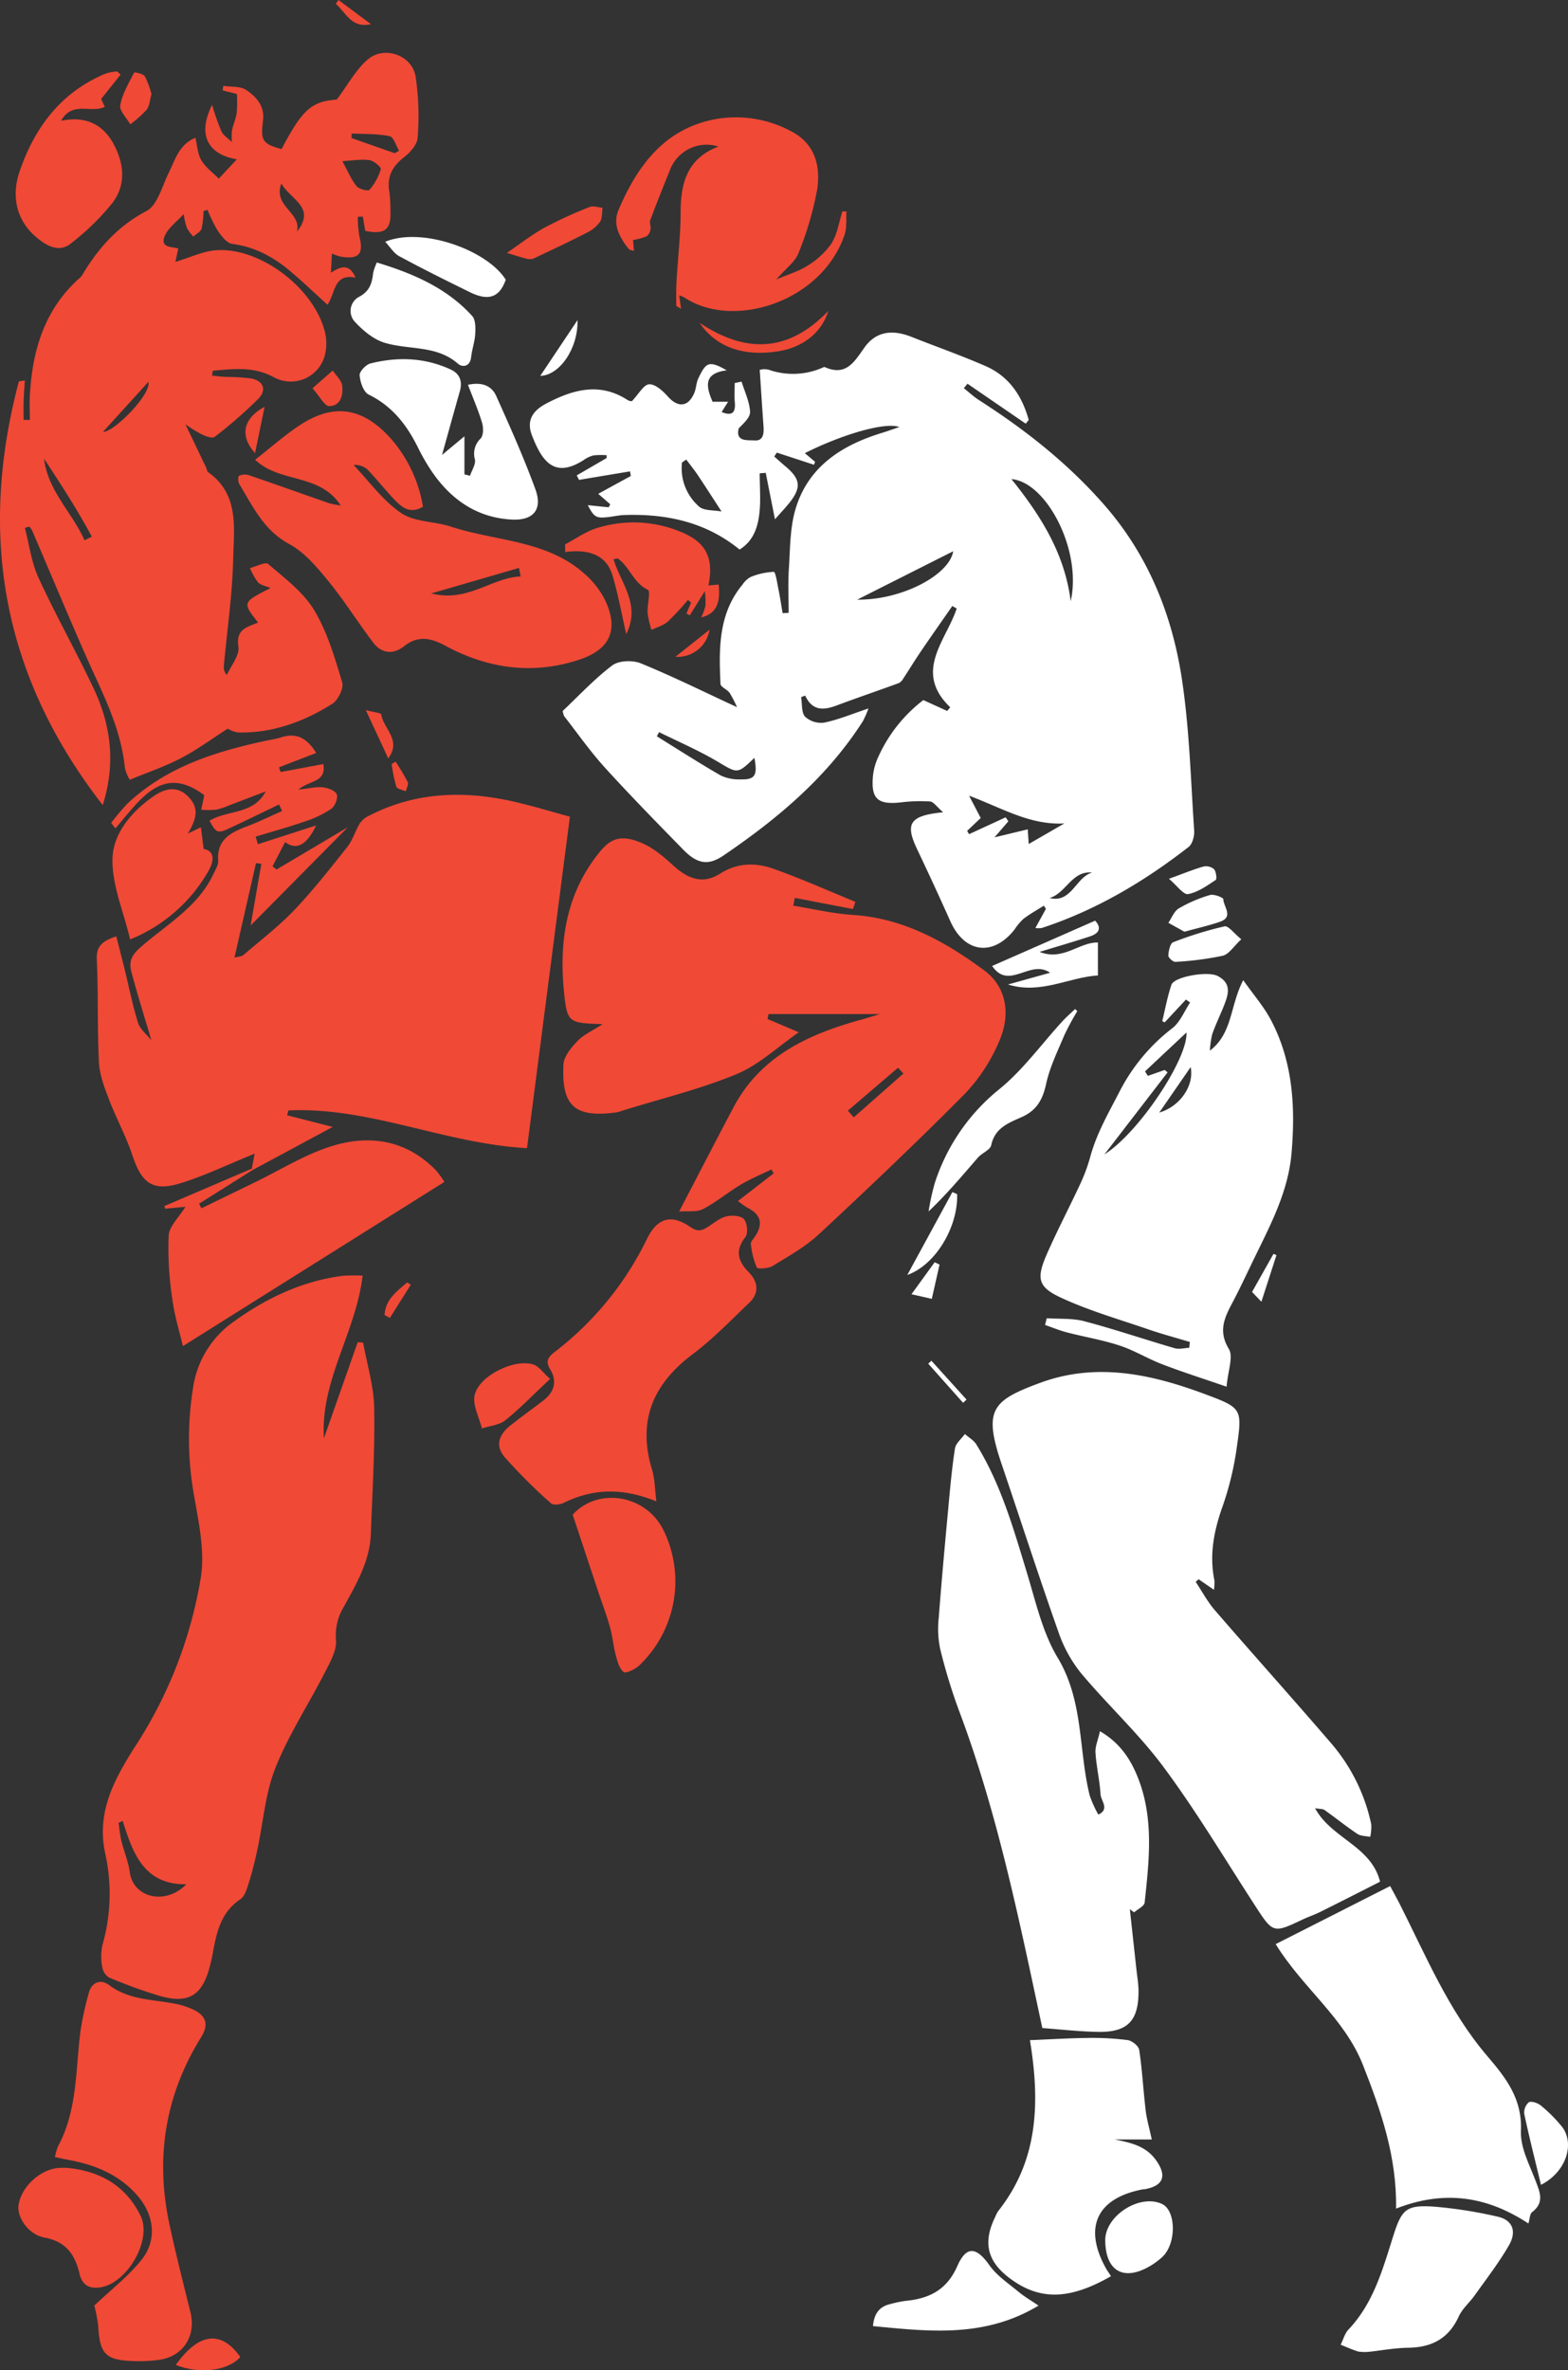
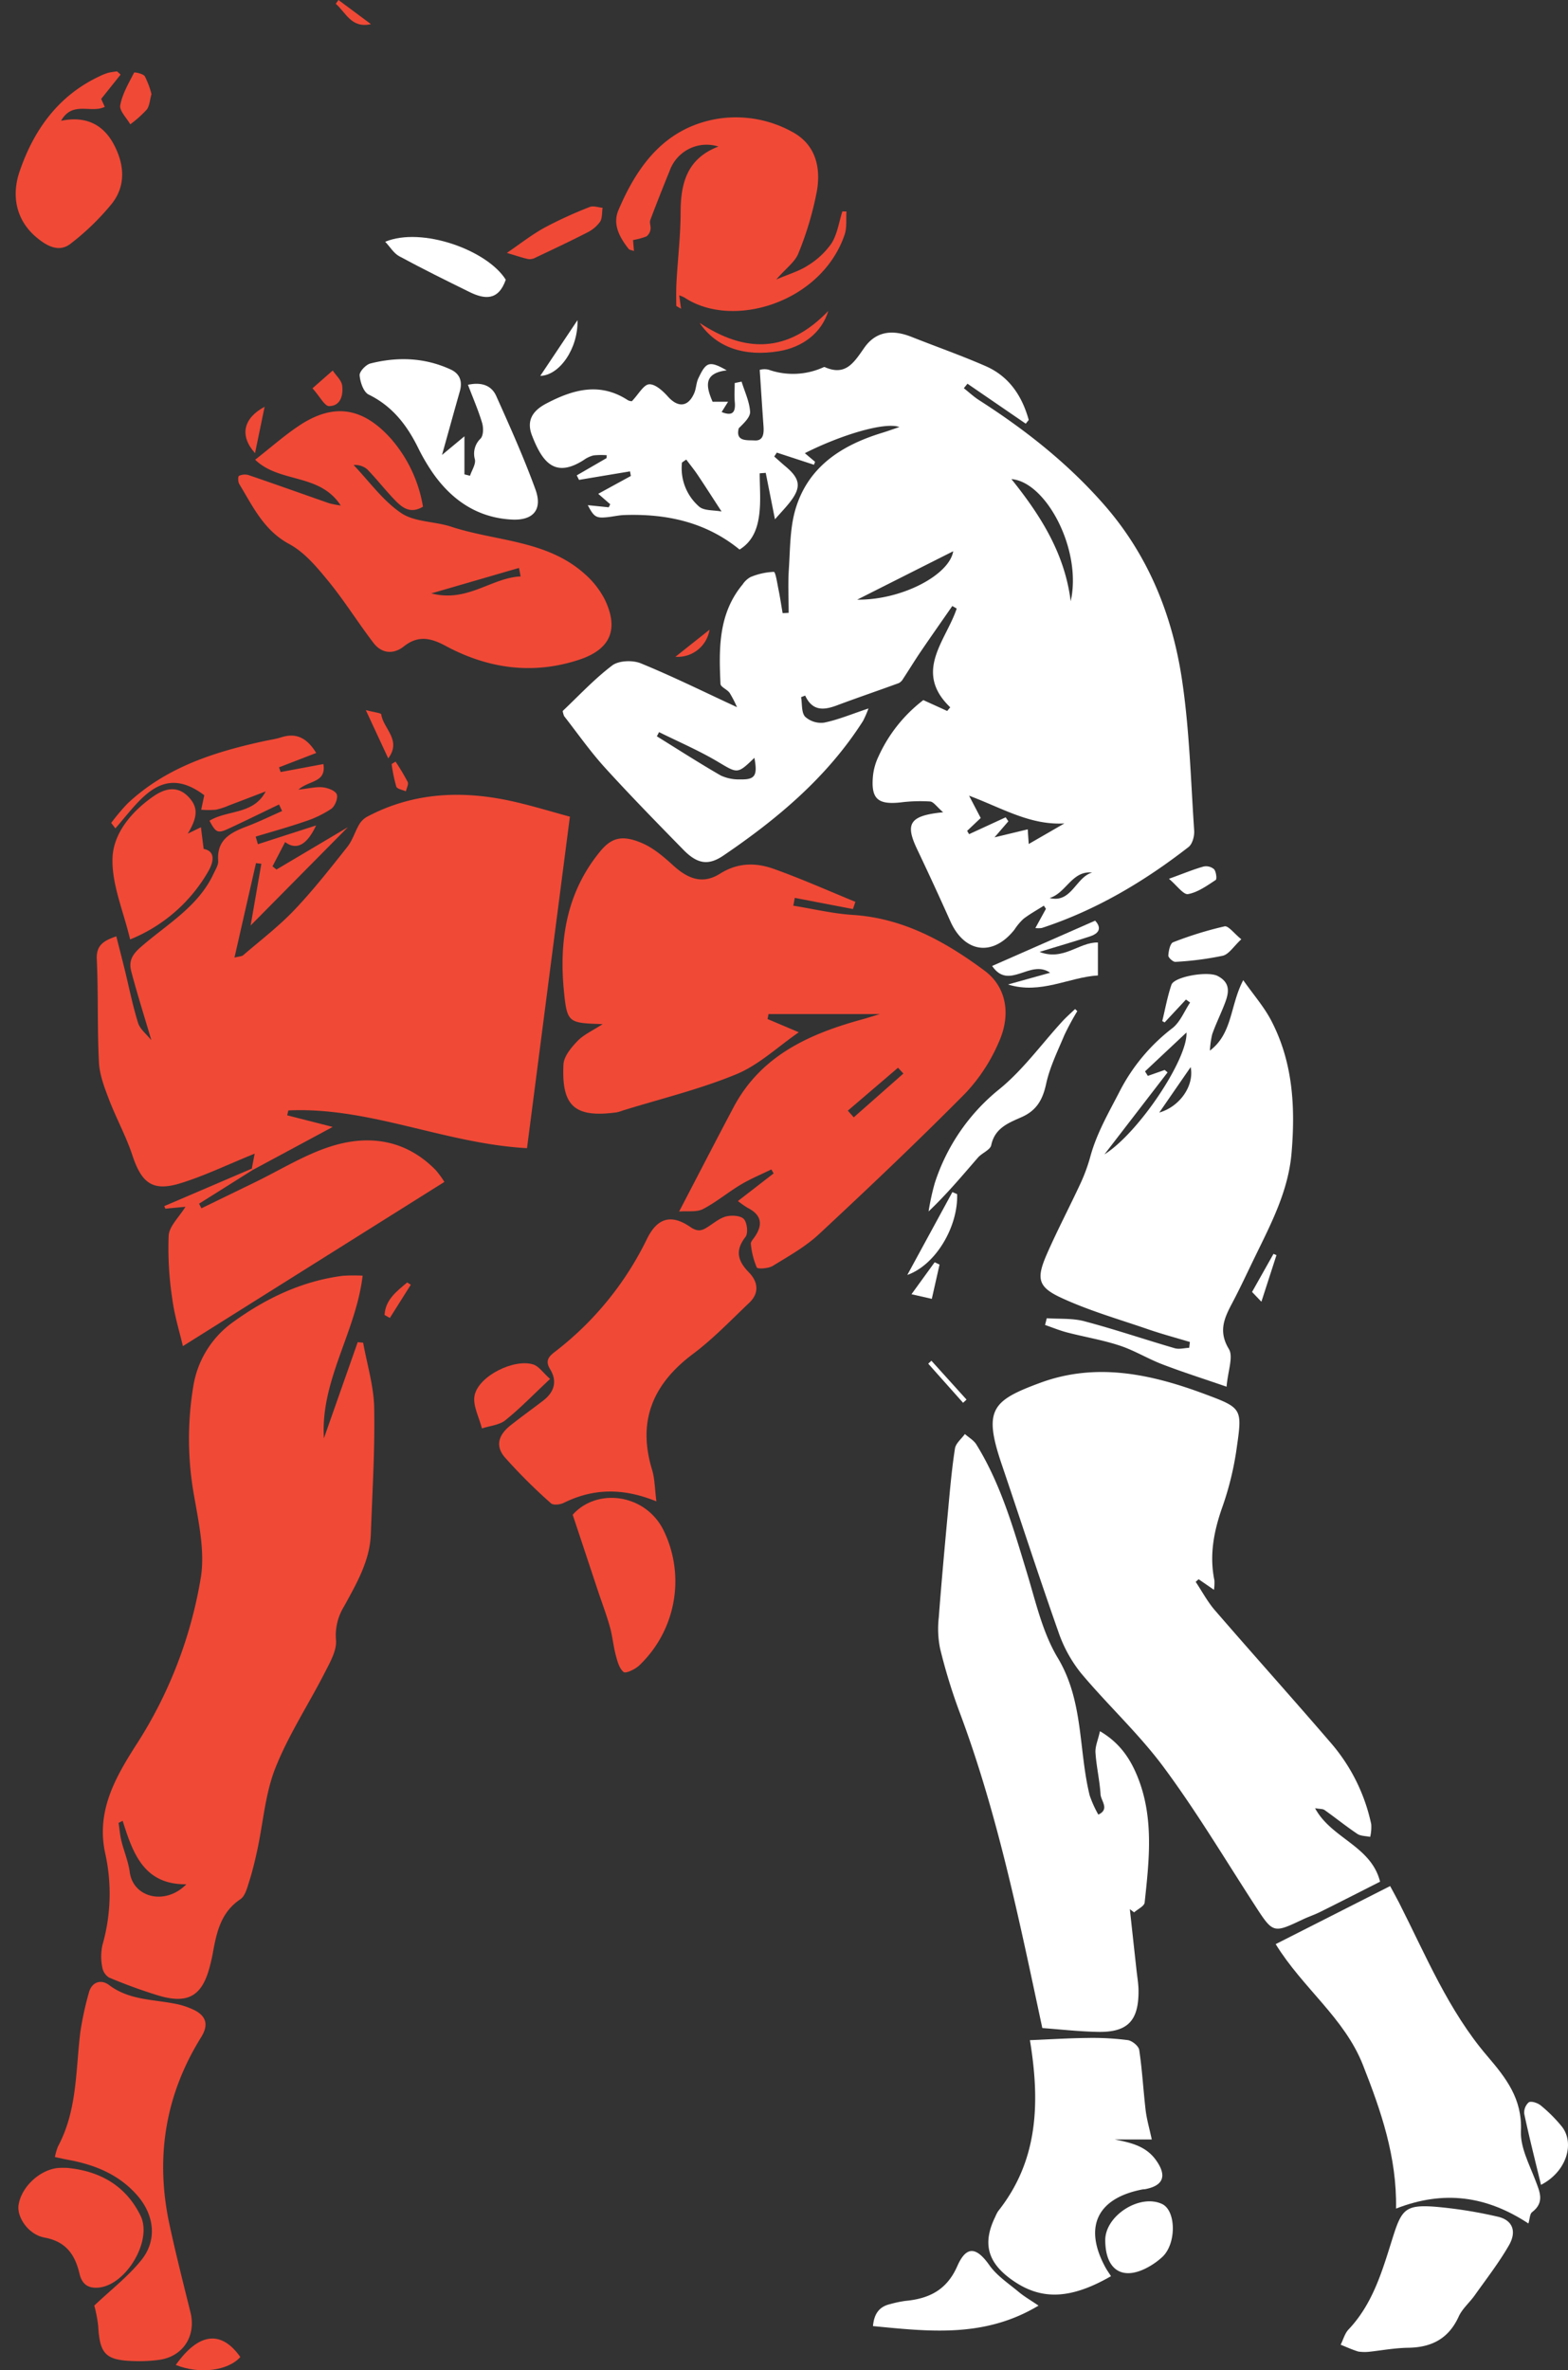
<svg xmlns="http://www.w3.org/2000/svg" width="425.196" height="642.461" viewBox="0 0 425.196 642.461">
  <rect x="0" y="0" width="425.196" height="642.461" fill="#333333" stroke="none" />
  <g id="illustration" transform="translate(-931.874 -18.804)">
    <g id="white">
      <path id="Tracé_54" data-name="Tracé 54" d="M1182.25,208.566c2.7,1.227,4.586,2.083,6.471,2.945.276-.333.552-.662.829-.991-10.062-9.66-1.167-18.01,1.755-26.769-.4-.231-.793-.462-1.192-.69-2.854,4.111-5.734,8.2-8.549,12.335-1.654,2.434-3.181,4.953-4.8,7.407a2.837,2.837,0,0,1-1.166,1.157c-5.577,2.039-11.2,3.948-16.768,6.031-3.526,1.322-6.641,1.633-8.615-2.651q-.549.212-1.106.43c.318,1.815.049,4.151,1.093,5.3a6.414,6.414,0,0,0,5.175,1.6c3.774-.772,7.39-2.3,12-3.835a28.89,28.89,0,0,1-1.471,3.376c-9.683,15.2-23.152,26.5-37.853,36.484-4.09,2.782-7.083,2.316-10.873-1.563-7.2-7.36-14.412-14.721-21.341-22.341-3.952-4.362-7.357-9.233-10.992-13.885a5.792,5.792,0,0,1-.386-1.392c4.285-4.038,8.525-8.627,13.425-12.337,1.774-1.344,5.528-1.478,7.725-.589,8.664,3.542,17.073,7.71,26.115,11.894a30.627,30.627,0,0,0-1.991-3.863c-.662-.946-2.445-1.6-2.486-2.445-.431-9.505-.613-19.023,6.012-26.968a6.051,6.051,0,0,1,2.153-2,18.4,18.4,0,0,1,6.305-1.4c.463.017.926,3.153,1.279,4.872.426,2.094.734,4.207,1.1,6.319.549-.027,1.1-.056,1.637-.085,0-3.965-.207-7.949.057-11.9.358-5.43.277-11.08,1.8-16.214,3.424-11.5,12.486-17.3,23.416-20.652,1.4-.422,2.767-.922,4.753-1.592-3.859-1.443-15.647,2.044-25.634,7.081.971.824,1.875,1.588,2.773,2.343-.1.269-.2.537-.3.8q-5.034-1.644-10.074-3.294c-.231.353-.467.7-.7,1.06,1.047.918,2.079,1.865,3.152,2.763,3.948,3.323,4.228,5.629,1.044,9.683-1.1,1.393-2.34,2.681-4,4.569-.918-4.631-1.714-8.611-2.5-12.583-.548.036-1.089.077-1.637.118,0,3.634.325,7.306-.094,10.894-.438,3.774-1.616,7.453-5.366,9.773-9.16-7.478-19.855-9.753-31.321-9.355-1.532.061-3.051.435-4.581.585-3,.3-3.58-.053-5.253-3.258,2.018.2,3.85.391,5.674.573.138-.272.272-.543.407-.821-.9-.779-1.788-1.56-3.25-2.831,3.1-1.7,5.974-3.27,8.843-4.838-.074-.418-.15-.836-.228-1.246q-6.915,1.146-13.83,2.306c-.207-.406-.406-.815-.613-1.223q4.038-2.333,8.078-4.675c.021-.263.041-.523.061-.784a20.015,20.015,0,0,0-3.6.05,7.9,7.9,0,0,0-2.665,1.259c-7.88,5.041-11.244.471-14.009-6.651-1.525-3.921.008-6.648,3.874-8.671,7.19-3.774,14.44-5.857,22.016-.971a2.205,2.205,0,0,0,1.2.334c1.828-1.909,3.169-4.481,4.672-4.574,1.64-.106,3.736,1.8,5.093,3.323,2.733,3.054,5.492,2.867,7.137-.939.548-1.276.527-2.806,1.133-4.042.683-1.4,1.535-3.289,2.746-3.7,1.316-.447,3.132.572,4.939,1.571-6.4.782-5.617,4.4-3.838,8.518h4.2c-.687,1.089-1.162,1.846-1.75,2.787,2.785,1.117,3.826.256,3.574-2.652-.154-1.722-.029-3.469-.029-5.207.622-.131,1.244-.26,1.869-.382.828,2.7,2.125,5.385,2.3,8.132.1,1.5-1.7,3.132-3.074,4.516-.947,3.693,2.311,3.164,4.289,3.291,2.453.162,2.559-1.983,2.421-3.929-.361-5-.675-10-1.019-15.2a4.892,4.892,0,0,1,2.391-.053,19.938,19.938,0,0,0,14.819-.621c.127-.053.3-.126.41-.081,5.7,2.538,7.949-1.272,10.736-5.241,3.115-4.435,7.547-5.032,12.8-2.949,6.686,2.654,13.481,5.034,20.074,7.914,6.43,2.8,9.916,8.143,11.715,14.606-.267.341-.545.674-.812,1.008q-7.9-5.412-15.8-10.83-.488.609-.984,1.218c1.39,1.1,2.693,2.32,4.172,3.267,12.544,8.034,24.132,17.174,33.978,28.449,11.91,13.645,18.4,29.831,21.016,47.371,2.015,13.469,2.373,27.195,3.294,40.815.1,1.477-.466,3.631-1.522,4.455-12.1,9.407-25.155,17.154-39.812,21.955a7.728,7.728,0,0,1-1.73.011c1.068-1.945,1.971-3.578,2.864-5.211-.19-.281-.378-.569-.569-.853-1.848,1.175-3.781,2.238-5.512,3.56a15.528,15.528,0,0,0-2.437,2.911c-5.825,7.4-13.546,6.374-17.4-2.246q-4.393-9.822-9.017-19.541c-3.284-6.906-2.109-9.1,7.063-10-1.723-1.474-2.588-2.847-3.55-2.924a42.955,42.955,0,0,0-8.018.256c-6.211.658-8.051-.988-7.454-7.251a15.992,15.992,0,0,1,1.5-5.227A40.056,40.056,0,0,1,1182.25,208.566Zm19.315,37.2c3.355-.812,6.138-1.474,9-2.169.1,1.58.181,2.7.271,3.973,3.473-2,6.568-3.786,9.659-5.573-9.3.5-16.694-4.091-25.838-7.523,1.4,2.68,2.2,4.22,3.16,6.051-1.186,1.118-2.432,2.295-3.68,3.482q.257.445.52.9,4.966-2.284,9.931-4.574c.236.366.484.724.724,1.089C1204.2,242.7,1203.084,244,1201.565,245.761Zm20.646-63.988c3.148-13.823-6.617-32.374-16.068-33.113C1213.791,158.193,1220.591,168.608,1222.211,181.773Zm-57.878-.438c12.138.142,24.989-6.715,26.024-13.12C1181.734,172.56,1173.029,176.948,1164.333,181.335Zm-27.89,42.877c-4.687,4.514-4.524,4.245-10.069.967-5.058-2.989-10.5-5.322-15.78-7.941-.2.381-.4.76-.6,1.141,5.76,3.566,11.459,7.238,17.324,10.618a11.6,11.6,0,0,0,5.285,1.057C1136.622,230.163,1137.354,229.038,1136.443,224.212Zm-18.486-80.849c-.381.268-.767.532-1.148.8a13.76,13.76,0,0,0,4.6,11.909c1.337,1.227,4.042.958,6.13,1.369-2.466-3.777-4.415-6.844-6.442-9.862C1120.119,146.125,1119.01,144.765,1117.957,143.363Zm110.1,111.94c-5.508-.59-7.073,5.592-11.569,6.9C1222.463,263.69,1223.56,256.565,1228.057,255.3Z" fill="#fff" fill-rule="evenodd" />
      <path id="Tracé_59" data-name="Tracé 59" d="M1261.068,449.724c-1.739-1.2-2.949-2.033-4.16-2.865q-.4.348-.8.7c1.726,2.586,3.2,5.389,5.224,7.724,10.487,12.125,21.207,24.044,31.658,36.2a49.307,49.307,0,0,1,10.724,21.789,11.7,11.7,0,0,1-.288,3.415c-1.178-.247-2.559-.194-3.484-.811-3.036-2.031-5.887-4.342-8.869-6.454-.508-.362-1.323-.28-2.587-.5,4.415,8.222,15.164,10.15,17.624,19.911-5.491,2.783-10.87,5.533-16.276,8.218-1.515.755-3.136,1.283-4.666,2.006-8.141,3.855-8.063,3.822-13.174-4.071-8.066-12.449-15.7-25.224-24.513-37.117-6.739-9.11-15.237-16.906-22.532-25.636a36.983,36.983,0,0,1-6.121-11.258c-5.3-15.013-10.2-30.161-15.314-45.246-5.025-14.794-2.709-17.268,10.435-22.113,15.188-5.6,30.042-2.385,44.584,3.033,10.07,3.753,10.241,3.9,8.746,14.3a82.525,82.525,0,0,1-3.818,15.992c-2.377,6.655-3.713,13.226-2.275,20.224A13.458,13.458,0,0,1,1261.068,449.724Z" fill="#fff" fill-rule="evenodd" />
      <path id="Tracé_60" data-name="Tracé 60" d="M1214.522,568.507c-6.259-29.2-12.1-58.139-22.543-85.906a152.288,152.288,0,0,1-5.18-16.963,26.953,26.953,0,0,1-.358-8.389c.749-9.837,1.65-19.659,2.565-29.481.5-5.463.986-10.939,1.827-16.357.224-1.41,1.759-2.612,2.689-3.916,1.052.93,2.388,1.678,3.1,2.815,6.678,10.784,10.09,22.857,13.742,34.855,2.376,7.815,4.212,16.13,8.334,22.987,7.061,11.747,5.614,24.941,8.665,37.3a30.2,30.2,0,0,0,2.347,5.2c3.145-1.463.712-3.705.6-5.479-.23-3.786-1.128-7.523-1.372-11.3-.118-1.692.687-3.437,1.214-5.825,5.346,3.134,8.164,7.388,10.135,12.2,4.558,11.15,3.217,22.731,1.983,34.239-.1.979-1.862,1.778-2.856,2.668-.391-.3-.775-.58-1.158-.877q.9,8.31,1.816,16.605c.2,1.807.516,3.623.535,5.439.078,8.234-2.944,11.394-11.1,11.22C1224.328,569.436,1219.152,568.843,1214.522,568.507Z" fill="#fff" fill-rule="evenodd" />
      <path id="Tracé_61" data-name="Tracé 61" d="M1264.484,394.667c-6.373-2.2-11.934-3.96-17.373-6.048-3.94-1.5-7.612-3.782-11.6-5.094-4.631-1.531-9.5-2.328-14.236-3.554-2.04-.528-4.01-1.348-6.012-2.035q.237-.914.463-1.828c3.4.236,6.953-.044,10.191.817,8.234,2.177,16.317,4.927,24.5,7.311,1.2.354,2.615-.056,3.932-.113.064-.528.134-1.049.19-1.576-3.769-1.134-7.583-2.15-11.3-3.429-7.962-2.746-16.135-5.073-23.731-8.615-6.305-2.94-6.625-5.264-3.652-12.015,2.844-6.451,6.138-12.706,9.1-19.1a46.453,46.453,0,0,0,2.6-7.149c1.76-6.439,5.094-12.065,8.107-17.95a50.87,50.87,0,0,1,14.194-16.854c2.079-1.669,3.187-4.565,4.74-6.9-.379-.269-.752-.533-1.125-.805q-2.889,3.095-5.781,6.2c-.215-.122-.426-.245-.646-.358.8-3.286,1.4-6.645,2.485-9.838.745-2.206,9.843-3.8,12.544-2.384,4.018,2.1,2.816,5.256,1.569,8.368-1,2.477-2.169,4.9-3.052,7.417a23.976,23.976,0,0,0-.625,4.435c6.183-4.671,5.414-12.169,9.038-19.094,2.8,3.984,5.63,7.206,7.564,10.906,5.906,11.271,6.592,23.4,5.544,35.866-.861,10.31-5.5,19.128-9.879,28.121-2.046,4.184-3.993,8.424-6.17,12.539-2.158,4.07-3.9,7.682-.958,12.539C1266.377,386.548,1264.846,390.357,1264.484,394.667ZM1231.367,331.7c9.351-5.873,22.654-25.964,22.243-33.04-4.061,3.81-7.653,7.169-11.235,10.541.256.406.5.817.76,1.223,1.523-.532,3.042-1.064,4.564-1.609.261.223.53.439.789.659Q1239.934,320.581,1231.367,331.7Zm14.871-11.337c5.621-1.632,9.517-7.316,8.51-12.319C1251.88,312.178,1249.231,316.028,1246.238,320.358Z" fill="#fff" fill-rule="evenodd" />
      <path id="Tracé_63" data-name="Tracé 63" d="M1346.337,621.478c-11.329-7.429-22.825-9.131-35.9-4.038.256-14.005-4.074-26.488-8.98-38.937-5.024-12.747-16.272-20.769-23.657-32.744,10.277-5.207,20.383-10.333,31.033-15.739.838,1.551,1.694,3.082,2.494,4.646,7.209,14.212,13.34,29.116,23.791,41.355,5.207,6.084,9.582,11.69,9.188,20.423-.191,4.374,2.25,8.96,3.908,13.3,1.219,3.193,2.58,6.02-.9,8.676C1346.71,618.874,1346.729,620.161,1346.337,621.478Z" fill="#fff" fill-rule="evenodd" />
      <path id="Tracé_66" data-name="Tracé 66" d="M1244.2,598.707H1234.17c4.4.881,8.457,1.767,11.211,5.654,2.969,4.184,2,6.857-2.941,7.807-.28.053-.561.032-.845.094-12.206,2.387-15.9,10.137-10.005,21.044.46.849,1.028,1.634,1.557,2.454-11.4,6.559-19.266,6.4-26.867,1-6.625-4.7-8.058-9.927-4.5-17.142a8.9,8.9,0,0,1,.773-1.5c10.776-13.584,11.43-29.149,8.606-46.327,5.36-.216,10.473-.545,15.6-.6a74.97,74.97,0,0,1,10.938.585c1.178.162,2.949,1.609,3.1,2.668.812,5.411,1.1,10.891,1.742,16.329C1242.834,593.251,1243.553,595.676,1244.2,598.707Z" fill="#fff" fill-rule="evenodd" />
      <path id="Tracé_69" data-name="Tracé 69" d="M1303.263,656.24a12.271,12.271,0,0,1-3.054-.045c-1.637-.5-3.2-1.217-4.785-1.856.7-1.389,1.108-3.051,2.136-4.135,6.784-7.153,9.265-16.341,12.122-25.334,2.3-7.234,3.48-8.49,11.162-7.95a120.729,120.729,0,0,1,17.064,2.689c4.067.873,5.377,3.916,3.139,7.8-2.725,4.736-6.121,9.1-9.289,13.566-1.389,1.955-3.36,3.6-4.326,5.728-2.75,6.024-7.385,8.385-13.762,8.461C1310.022,655.225,1306.391,655.9,1303.263,656.24Z" fill="#fff" fill-rule="evenodd" />
      <path id="Tracé_70" data-name="Tracé 70" d="M1058.772,123.1c3.854-.824,6.429.281,7.668,3.043,3.742,8.351,7.5,16.719,10.626,25.31,1.994,5.492-.581,8.494-6.459,8.176-9.24-.5-16.194-5.231-21.39-12.664a54.228,54.228,0,0,1-4.045-6.947c-3.03-6.092-6.971-11.159-13.327-14.265-1.4-.687-2.3-3.372-2.449-5.211-.081-1.024,1.694-2.909,2.932-3.218,7.381-1.865,14.74-1.612,21.772,1.638,2.515,1.161,3.225,3.277,2.453,5.95-1.568,5.508-3.091,11.045-4.817,17.206,1.942-1.615,3.607-2.993,6.077-5.053v10.318c.5.126,1.011.248,1.515.378.487-1.5,1.621-3.149,1.32-4.46a5.638,5.638,0,0,1,1.567-5.643c.773-.881.777-2.924.394-4.22C1061.615,130.1,1060.213,126.889,1058.772,123.1Z" fill="#fff" fill-rule="evenodd" />
-       <path id="Tracé_76" data-name="Tracé 76" d="M1034.063,89.953c10,3.033,18.977,6.945,25.841,14.481.943,1.032.93,3.217.837,4.841-.1,2.118-.878,4.189-1.108,6.317-.3,2.681-2.4,2.827-3.6,1.775-5.837-5.094-13.348-3.656-19.92-5.674-2.984-.923-5.791-3.283-7.981-5.634a4.323,4.323,0,0,1,.954-6.71c3.018-1.56,3.668-3.725,3.974-6.548A14.825,14.825,0,0,1,1034.063,89.953Z" fill="#fff" fill-rule="evenodd" />
      <path id="Tracé_77" data-name="Tracé 77" d="M1213.494,643.737c-14.65,8.806-29.672,7.024-44.892,5.552.289-3.248,1.632-5.256,4.63-5.954a32.325,32.325,0,0,1,4.1-.869c6.43-.6,11.259-2.9,14.135-9.436,2.482-5.646,5.219-5.163,8.692-.256,2.027,2.875,5.2,4.956,7.966,7.263C1209.607,641.275,1211.309,642.246,1213.494,643.737Z" fill="#fff" fill-rule="evenodd" />
      <path id="Tracé_78" data-name="Tracé 78" d="M1224.007,292.871a72.514,72.514,0,0,0-3.509,6.507c-1.82,4.335-3.953,8.661-4.943,13.21-.924,4.253-2.552,7.178-6.606,8.989-3.5,1.564-7.3,2.92-8.282,7.624-.276,1.309-2.522,2.12-3.61,3.375-4.209,4.843-8.321,9.777-13.377,14.587a65.089,65.089,0,0,1,1.677-7.685,53.911,53.911,0,0,1,17.389-25.359c6.5-5.244,11.532-12.3,17.248-18.522,1.072-1.162,2.27-2.194,3.412-3.295C1223.6,292.493,1223.8,292.685,1224.007,292.871Z" fill="#fff" fill-rule="evenodd" />
      <path id="Tracé_79" data-name="Tracé 79" d="M1231.586,626.022c-.027-6.676,9.379-12.672,15.411-9.825,3.816,1.8,3.916,10.707.11,14.311a19.075,19.075,0,0,1-3.375,2.506C1236.563,637.233,1231.623,634.375,1231.586,626.022Z" fill="#fff" fill-rule="evenodd" />
      <path id="Tracé_80" data-name="Tracé 80" d="M1069.023,94.624c-1.994,5.748-5.743,5.333-9.8,3.343-6.407-3.144-12.813-6.316-19.092-9.712-1.483-.8-2.465-2.506-3.8-3.924C1046.277,80.192,1064.023,86.6,1069.023,94.624Z" fill="#fff" fill-rule="evenodd" />
      <path id="Tracé_81" data-name="Tracé 81" d="M1200.91,280.628c9.379-4.122,18.418-8.09,27.939-12.282,1.332,1.454,1.8,3.212-1.439,4.281-4.207,1.373-8.453,2.6-13.647,4.187,6.478,2.547,10.747-2.7,15.833-2.546V283.2c-7.807.451-15.541,5.216-24.383,2.446,3.619-1.011,7.242-2.018,11.426-3.18C1211.207,278.662,1205.521,287.407,1200.91,280.628Z" fill="#fff" fill-rule="evenodd" />
      <path id="Tracé_83" data-name="Tracé 83" d="M1349.748,611.007c-1.633-6.769-3.205-12.95-4.529-19.186a3.678,3.678,0,0,1,1.23-3.2c.744-.394,2.446.207,3.279.9a40,40,0,0,1,5.654,5.659C1358.988,599.727,1356.682,607.452,1349.748,611.007Z" fill="#fff" fill-rule="evenodd" />
      <path id="Tracé_85" data-name="Tracé 85" d="M1268.48,273.395c-2.091,1.933-3.359,4.065-5.036,4.463a85.066,85.066,0,0,1-12.832,1.658c-.626.056-1.949-1.154-1.921-1.71.073-1.264.488-3.286,1.3-3.6a99.391,99.391,0,0,1,13.952-4.315C1264.963,269.674,1266.5,271.794,1268.48,273.395Z" fill="#fff" fill-rule="evenodd" />
-       <path id="Tracé_86" data-name="Tracé 86" d="M1253.049,271.347c-1.494-.828-2.924-1.624-4.35-2.416.926-1.338,1.565-3.164,2.844-3.908a37.673,37.673,0,0,1,8.436-3.625c1.068-.315,3.607.68,3.625,1.13.055,2.039,2.871,4.8-.9,6.115C1259.7,269.685,1256.563,270.38,1253.049,271.347Z" fill="#fff" fill-rule="evenodd" />
      <path id="Tracé_88" data-name="Tracé 88" d="M1191.422,342.472c.289,8.724-5.723,19.139-13.514,21.91,4.346-7.994,8.282-15.229,12.222-22.458C1190.56,342.1,1190.992,342.285,1191.422,342.472Z" fill="#fff" fill-rule="evenodd" />
      <path id="Tracé_91" data-name="Tracé 91" d="M1248.857,257c4.112-1.49,6.682-2.566,9.347-3.311a3.314,3.314,0,0,1,2.88.712c.581.658.824,2.676.447,2.925-2.356,1.539-4.826,3.338-7.486,3.818C1252.8,261.379,1251.055,258.854,1248.857,257Z" fill="#fff" fill-rule="evenodd" />
      <path id="Tracé_93" data-name="Tracé 93" d="M1078.379,120.686c3.314-4.952,6.441-9.627,10.1-15.111C1088.68,113.225,1083.639,120.548,1078.379,120.686Z" fill="#fff" fill-rule="evenodd" />
      <path id="Tracé_96" data-name="Tracé 96" d="M1186.652,361.567c-.666,2.937-1.323,5.865-2.1,9.29-1.7-.395-3.233-.74-5.512-1.252,2.348-3.246,4.314-5.954,6.283-8.664C1185.768,361.152,1186.207,361.355,1186.652,361.567Z" fill="#fff" fill-rule="evenodd" />
      <path id="Tracé_97" data-name="Tracé 97" d="M1271.393,368.988c1.763-3.14,3.786-6.731,5.813-10.321.269.109.54.219.808.336-1.449,4.464-2.887,8.928-4.086,12.634C1273.262,370.945,1272.353,369.992,1271.393,368.988Z" fill="#fff" fill-rule="evenodd" />
      <path id="Tracé_102" data-name="Tracé 102" d="M1193.03,399.029q-4.727-5.3-9.448-10.6c.289-.273.577-.529.861-.8q4.766,5.271,9.526,10.533C1193.656,398.457,1193.34,398.745,1193.03,399.029Z" fill="#fff" fill-rule="evenodd" />
    </g>
    <g id="red">
-       <path id="Tracé_55" data-name="Tracé 55" d="M959.736,237.024c-27.458-35.278-33.72-73.48-22.738-114.856.537-.077,1.072-.158,1.609-.239-.109,1.852-.264,3.7-.322,5.544-.06,1.711-.016,3.428-.016,5.138.569,0,1.133.013,1.7.017,0-2.331-.115-4.671.024-7,.7-11.963,3.969-22.872,13.218-31.24a4.339,4.339,0,0,0,.893-.9C958.43,86.154,963.75,80.136,971.594,76c3-1.576,4.216-6.7,6.011-10.312s2.811-7.7,7.247-9.543c.533,2.17.609,4.415,1.621,6.106,1.141,1.917,3.115,3.339,4.724,4.972,1.506-1.613,3.022-3.225,4.91-5.236-8.139-1.377-10.678-6.913-6.717-14.754a64.155,64.155,0,0,0,2.518,7.158c.572,1.157,1.872,1.954,2.848,2.917a15.862,15.862,0,0,1,.027-3.145c.314-1.607,1.057-3.147,1.284-4.765a37.481,37.481,0,0,0,.048-5.122c-1.478-.369-2.672-.673-3.866-.97.053-.406.118-.817.179-1.227,2.088.325,4.582.033,6.174,1.1,2.753,1.835,5.106,4.353,4.589,8.321-.714,5.46-.052,6.337,5.034,7.71,5.686-10.809,8.168-12.9,14.972-13.42,3.042-4.046,5.162-8.1,8.392-10.854,4.468-3.83,11.962-1.21,12.974,4.541a72.326,72.326,0,0,1,.556,16.663c-.1,1.856-2.031,4-3.687,5.289-3.231,2.509-4.7,5.382-3.961,9.447a39.731,39.731,0,0,1,.271,5.082c.256,5.065-1.494,6.507-6.82,5.427-.211-1.243-.434-2.56-.661-3.876-.451.029-.907.049-1.362.065a32.21,32.21,0,0,0,.453,5.391c1.172,4.687-.164,6.206-5.086,5.4a17.146,17.146,0,0,1-2.393-.825c-.082,1.71-.163,3.19-.264,5.191,2.64-1.738,5.008-2.579,6.681,1.329-5.971-1.2-5.41,4.13-7.6,7.348-3.432-3.108-6.645-6.171-10.032-9.038-4.582-3.888-9.672-6.666-15.83-7.466-1.462-.191-2.92-2.125-3.92-3.579a38.821,38.821,0,0,1-2.758-5.641c-.365.109-.726.214-1.092.32a22.705,22.705,0,0,1-.533,4.8c-.271.849-1.454,1.414-2.229,2.116a11.014,11.014,0,0,1-1.747-2.347,23.917,23.917,0,0,1-.885-3.723c-1.845,2.041-4.1,3.637-5.066,5.81-1.454,3.262,1.7,3.019,3.619,3.488-.26,1.211-.52,2.426-.783,3.637,3.952-1.166,7.469-2.9,11.088-3.157,12.041-.82,26.7,10.44,29.515,22.378a13.112,13.112,0,0,1-.094,6.174,9.561,9.561,0,0,1-13.769,5.9c-5.447-3-11-2.294-16.614-1.782q-.093.657-.183,1.308c1.174.121,2.344.28,3.521.358a55.5,55.5,0,0,1,7.114.434c3.314.637,4.268,3.108,1.863,5.553a125.065,125.065,0,0,1-11.787,10.272c-.629.5-2.438-.175-3.526-.686a40.437,40.437,0,0,1-4.4-2.718c2.051,4.285,3.851,8.039,5.646,11.8.183.377.191.95.48,1.149,8.492,5.988,7.023,15.119,6.823,23.442-.223,9.687-1.645,19.347-2.53,29.026a3.122,3.122,0,0,0,.809,2.527c1.132-2.566,3.5-5.334,3.131-7.661-.764-4.866,2.465-5.3,5.33-6.568-4.278-5.451-4.278-5.451,3.379-9.346-1.287-.561-2.668-.772-3.424-1.573a17.17,17.17,0,0,1-2.141-3.842c1.693-.415,4.18-1.755,4.943-1.092,4.455,3.845,9.481,7.571,12.438,12.469,3.587,5.931,5.6,12.9,7.629,19.615.478,1.576-1.125,4.819-2.705,5.813-7.735,4.866-16.18,7.962-25.5,7.771a7.665,7.665,0,0,1-2.844-1.049c-4.22,2.707-8.254,5.691-12.642,7.987-4.334,2.267-9.029,3.847-13.927,5.878a11.7,11.7,0,0,1-1.321-3.213c-1.088-11.24-6.441-20.94-10.849-30.993-4.866-11.114-9.557-22.308-14.338-33.45a5.157,5.157,0,0,0-.739-.963c-.4.114-.8.231-1.191.341,1.186,4.508,1.759,9.306,3.68,13.473,4.643,10.1,10.106,19.811,14.879,29.852C961.877,215.118,963.377,225.443,959.736,237.024Zm64.976-174.538c1.368,2.511,2.336,4.85,3.843,6.772.641.823,3.16,1.417,3.521.995a15.4,15.4,0,0,0,3.067-5.6c.15-.516-1.909-2.283-3.087-2.446C1029.77,61.9,1027.4,62.341,1024.712,62.486ZM954.785,165.24q.987-.479,1.983-.965c-3.883-7.292-8.413-14.23-12.954-21.164C944.846,151.878,951.463,157.69,954.785,165.24Zm5.018-29.375c2.847.167,13.1-10.1,12.319-13.559C968,126.84,963.43,131.876,959.8,135.865Zm79.09-75.539q.6-.324,1.2-.646c-.837-1.386-1.484-3.749-2.564-3.964-3.339-.684-6.847-.549-10.293-.728-.011.414-.019.821-.036,1.239Q1033.052,58.282,1038.893,60.326Zm-30.721,8.244c-2.372,6.188,5.622,7.89,4.208,13.028C1017.664,75.046,1010.715,72.966,1008.172,68.57Z" fill="#f04936" fill-rule="evenodd" />
      <path id="Tracé_56" data-name="Tracé 56" d="M1000.158,335.555c.252-1.354.516-2.706.776-4.055-7.325,2.966-13.551,5.992-20.082,8.011-7.564,2.34-10.579.012-13.092-7.6-1.707-5.163-4.383-10-6.325-15.09-1.239-3.242-2.554-6.666-2.73-10.066-.471-9.282-.154-18.6-.584-27.889-.176-3.656,1.571-5.013,5.292-6.268.792,3.124,1.576,6.15,2.323,9.183,1.166,4.77,2.116,9.613,3.583,14.291.529,1.7,2.267,3.014,3.6,4.693-1.941-6.565-3.811-12.492-5.406-18.484-.7-2.587-.175-4.39,2.384-6.644,7.028-6.195,15.663-10.955,19.868-19.969.527-1.145,1.359-2.4,1.275-3.533-.432-5.785,3.424-7.694,7.852-9.368,3.22-1.218,6.328-2.746,9.48-4.131-.281-.588-.556-1.181-.833-1.779-4.439,2.136-8.858,4.3-13.323,6.385-3.3,1.553-3.729,1.377-5.529-1.977,4.886-3,11.894-1.569,15.238-7.951-3.3,1.264-6.61,2.54-9.92,3.787a18.6,18.6,0,0,1-3.608,1.181,24.181,24.181,0,0,1-3.964,0c.293-1.369.578-2.725.837-3.927-11.466-8.656-17.406,1.325-24.108,8.981-.378-.495-.76-.986-1.134-1.479a56.752,56.752,0,0,1,4.408-5.236c10.459-9.846,23.543-14.009,37.17-16.962,1.512-.329,3.056-.533,4.518-1,4.172-1.349,7.027.246,9.5,4.233-3.493,1.351-6.792,2.623-10.086,3.9.147.422.288.849.435,1.271,3.777-.7,7.55-1.409,11.6-2.161.8,5.118-3.821,4.314-6.77,6.934,3.017-.333,4.842-.833,6.588-.63,1.389.154,3.4.885,3.8,1.893s-.477,3.221-1.48,3.932a28.887,28.887,0,0,1-7.116,3.419c-4.412,1.52-8.92,2.764-13.389,4.12.2.691.4,1.377.6,2.06q7.884-2.547,15.786-5.091c-2.555,5.44-5.4,6.768-8.4,4.505-1.177,2.263-2.3,4.419-3.42,6.58.358.289.715.581,1.069.87q9.687-5.74,19.363-11.479c-8.611,8.7-17.125,17.307-26.366,26.643,1.048-6,1.973-11.358,2.908-16.723-.483-.061-.971-.122-1.454-.18-1.909,8.355-3.811,16.711-5.833,25.6,1.337-.341,1.986-.321,2.351-.633,4.656-4.01,9.595-7.768,13.82-12.2,5.146-5.4,9.777-11.3,14.42-17.155,1.425-1.794,2.088-4.174,3.277-6.189a5.833,5.833,0,0,1,2.215-2.064c12.571-6.616,25.838-7.132,39.4-4.089,5.337,1.2,10.577,2.818,15.471,4.138-3.91,30.209-7.75,59.869-11.629,89.855-22.373-1.247-42.743-11.26-64.715-10.228-.109.439-.211.881-.316,1.32,3.753.958,7.514,1.913,12.34,3.148-7.75,4.172-14.7,7.908-21.65,11.645C1000.348,335.785,1000.255,335.667,1000.158,335.555Z" fill="#f04936" fill-rule="evenodd" />
      <path id="Tracé_57" data-name="Tracé 57" d="M1163.171,265.2q-7.891-1.51-15.776-3.03c-.134.707-.264,1.414-.4,2.12,5.375.865,10.717,2.152,16.127,2.5,13.736.885,25.114,7.238,35.748,15.122,5.74,4.258,7.291,11.573,3.924,19.2a47.326,47.326,0,0,1-9.163,14.046c-12.926,13.039-26.245,25.676-39.686,38.178-3.672,3.412-8.209,5.943-12.526,8.592-1.174.711-4.078.905-4.334.414a21.412,21.412,0,0,1-1.6-6.377c-.085-.549.581-1.251.984-1.824,2.343-3.348,1.972-6.02-1.849-7.946a26.51,26.51,0,0,1-2.641-1.851c3.685-2.852,6.683-5.167,9.681-7.49-.208-.358-.41-.712-.61-1.077-2.758,1.348-5.626,2.526-8.253,4.094-3.51,2.092-6.7,4.785-10.311,6.657-1.714.881-4.1.463-6.453.655,5.283-10.123,9.967-19.234,14.769-28.276,7.454-14.033,20.541-19.87,34.9-23.81,1.272-.342,2.52-.752,4.762-1.431h-30.185l-.268,1.346c2.584,1.092,5.171,2.188,8.473,3.591-5.711,3.947-10.829,8.85-16.93,11.368-9.963,4.115-20.57,6.662-30.907,9.875a10.112,10.112,0,0,1-1.617.47c-11.256,1.5-14.92-1.616-14.363-12.981.109-2.206,2.111-4.6,3.811-6.365,1.665-1.731,4.048-2.775,6.816-4.578-9.124-.313-9.619-.26-10.465-8.575-1.4-13.842.557-27.052,9.838-38.292,3.084-3.733,6.012-4.46,11.3-2.2,3.132,1.336,5.922,3.748,8.494,6.084,4.139,3.771,8.1,5.078,12.648,2.214,4.863-3.058,9.725-3.037,14.575-1.312,7.494,2.666,14.777,5.926,22.145,8.933C1163.614,263.89,1163.391,264.552,1163.171,265.2Zm13.677,44.588-1.454-1.576q-6.8,5.818-13.608,11.634c.532.605,1.068,1.213,1.6,1.811Q1170.119,315.73,1176.848,309.789Z" fill="#f04936" fill-rule="evenodd" />
      <path id="Tracé_58" data-name="Tracé 58" d="M1030.207,364.572c-1.814,15.379-11.482,28.39-10.5,44.073q4.589-13.026,9.167-26.045c.488.048.979.1,1.474.138,1.053,5.881,2.881,11.747,2.995,17.645.215,11.386-.5,22.791-.91,34.184-.253,7.32-3.875,13.442-7.243,19.621a14.945,14.945,0,0,0-2.21,9.122c.265,2.836-1.608,6.052-3.03,8.847-4.415,8.64-9.821,16.861-13.388,25.826-2.762,6.946-3.306,14.765-4.9,22.191-.625,2.887-1.316,5.775-2.205,8.586-.549,1.718-1.1,3.956-2.4,4.83-5.293,3.541-6.452,8.949-7.463,14.546-.223,1.25-.52,2.481-.836,3.708-2.06,7.933-5.869,10.216-13.815,7.88a139.849,139.849,0,0,1-13.51-4.914,4.1,4.1,0,0,1-1.84-2.872,14.648,14.648,0,0,1,.052-5.906,50.5,50.5,0,0,0,.728-25.022c-2.372-11.089,2.559-20.062,8.177-28.868a119.319,119.319,0,0,0,17.8-45.867c1.091-7.011-.561-14.6-1.8-21.79a87.117,87.117,0,0,1-.2-30.272,26.505,26.505,0,0,1,10.818-17.122c8.883-6.422,18.644-11.072,29.683-12.486A47.106,47.106,0,0,1,1030.207,364.572ZM965.136,512.338c-.367.191-.732.374-1.1.56.239,1.609.365,3.258.747,4.837.7,2.853,1.889,5.622,2.275,8.5.938,6.987,9.709,9.087,15.349,3.3C970.879,529.67,967.906,521.112,965.136,512.338Z" fill="#f04936" fill-rule="evenodd" />
      <path id="Tracé_62" data-name="Tracé 62" d="M1001.063,143.412c4.355-3.4,7.942-6.592,11.91-9.228,9.306-6.2,17.279-5.09,25.042,3.671a37.235,37.235,0,0,1,8.558,18.288c-3.708,2.205-5.97-.041-8.1-2.295-2.417-2.555-4.582-5.342-7.035-7.848a5.042,5.042,0,0,0-3.672-1.146c4.236,4.428,7.928,9.655,12.892,13.011,3.672,2.477,9.091,2.231,13.563,3.7,12.044,3.961,25.647,3.583,35.891,12.528a23.69,23.69,0,0,1,5.736,7.153c3.919,8.1,1.589,13.556-6.886,16.362-12.608,4.171-24.766,2.445-36.3-3.761-3.969-2.137-7.417-2.9-11.275.162-2.836,2.238-6.012,1.974-8.25-.963-4.188-5.476-7.844-11.378-12.207-16.707-3.082-3.758-6.446-7.819-10.6-10.057-6.95-3.745-9.884-10.212-13.583-16.3-.35-.576-.357-2.05-.069-2.193a3.691,3.691,0,0,1,2.595-.215c7.324,2.5,14.623,5.11,21.939,7.664a29.5,29.5,0,0,0,3.066.586C1018.522,146.975,1007.745,149.847,1001.063,143.412Zm71.99,31.63c-.147-.759-.292-1.53-.443-2.3-7.567,2.2-15.134,4.4-23.778,6.9C1058.625,182.2,1065.088,175.412,1073.053,175.042Z" fill="#f04936" fill-rule="evenodd" />
      <path id="Tracé_64" data-name="Tracé 64" d="M1109.87,425.753c-9.232-3.752-17.223-3.484-25.123.4-.978.488-2.843.692-3.464.121a147.5,147.5,0,0,1-12.511-12.453c-2.641-3.106-1.771-6.068,1.621-8.737,2.879-2.271,5.865-4.41,8.777-6.641,3-2.3,3.891-5.24,1.885-8.505-1.471-2.393-.3-3.506,1.422-4.826a85.958,85.958,0,0,0,24.875-30.583c2.746-5.532,6.466-6.759,11.691-3.168,2.27,1.561,3.4.894,5.1-.219,1.523-1,3.058-2.262,4.759-2.653,1.5-.341,3.892-.182,4.709.768.885,1.031,1.186,3.827.41,4.825-2.909,3.741-2.06,6.532.95,9.619,2.449,2.506,2.873,5.577.093,8.209-5,4.748-9.808,9.789-15.3,13.9-10.835,8.12-15.094,18.12-11.074,31.345C1109.448,419.636,1109.424,422.342,1109.87,425.753Z" fill="#f04936" fill-rule="evenodd" />
      <path id="Tracé_65" data-name="Tracé 65" d="M957.442,643.725c4.537-4.309,9.229-7.909,12.812-12.393,4.313-5.4,3.435-12.189-1.129-17.434-4.977-5.71-11.533-8.351-18.775-9.679-1.081-.2-2.153-.447-3.586-.751a15.439,15.439,0,0,1,.844-2.9c5.2-9.674,4.773-20.419,6.036-30.862A84.946,84.946,0,0,1,955.951,559c.793-3.116,3.4-3.745,5.488-2.161,5.325,4.033,11.625,3.879,17.657,5.028a20.547,20.547,0,0,1,5.552,1.812c3.246,1.681,3.787,4.069,1.755,7.332-9.764,15.7-12.458,32.685-8.583,50.692,1.719,7.99,3.734,15.911,5.7,23.844,1.576,6.377-1.946,11.946-8.424,12.885a40.94,40.94,0,0,1-7.2.332c-7.392-.247-8.963-1.974-9.386-9.407A36.49,36.49,0,0,0,957.442,643.725Z" fill="#f04936" fill-rule="evenodd" />
      <path id="Tracé_67" data-name="Tracé 67" d="M1000.446,335.895q-7.3,4.587-14.591,9.165c.207.418.423.836.634,1.255q7.231-3.516,14.464-7.028c6.841-3.314,13.418-7.454,20.586-9.737,10.367-3.3,20.4-1.86,28.5,6.418a26.088,26.088,0,0,1,2.339,3.193c-23.6,14.814-46.842,29.4-70.912,44.511-.9-3.9-2.272-8.238-2.852-12.686a90.305,90.305,0,0,1-1-17.267c.163-2.579,2.824-5,4.55-7.82-1.653.16-3.554.338-5.451.521-.094-.236-.194-.467-.292-.7q11.868-5.076,23.742-10.163C1000.255,335.667,1000.348,335.785,1000.446,335.895Z" fill="#f04936" fill-rule="evenodd" />
      <path id="Tracé_68" data-name="Tracé 68" d="M1103.538,83.873c.081.982.153,1.852.243,2.97-.715-.266-1.222-.286-1.422-.546-2.453-3.111-4.435-6.669-2.781-10.536,5.154-12.125,12.6-22.223,26.585-24.709a31.614,31.614,0,0,1,20.472,3.457c6.422,3.42,7.844,9.614,6.767,16.028a88.193,88.193,0,0,1-5.025,16.935c-.877,2.286-3.293,3.981-6.007,7.092,3.522-1.511,6.28-2.288,8.554-3.791a21.46,21.46,0,0,0,6.434-6.007c1.581-2.514,2.011-5.736,2.941-8.66.379.012.744.016,1.113.02-.146,2.1.154,4.354-.5,6.279-6.246,18.39-30.326,25.779-43.446,17.037a10.061,10.061,0,0,0-1.405-.585c.167,1.231.3,2.2.5,3.647-.731-.479-1.3-.67-1.3-.869-.029-2.246-.053-4.5.077-6.742.357-6.182,1.093-12.361,1.1-18.539.012-7.93,1.766-14.59,10.248-17.828A10.621,10.621,0,0,0,1113.506,65c-1.812,4.464-3.6,8.936-5.289,13.453-.279.732.216,1.726.053,2.543a2.853,2.853,0,0,1-1.088,1.884A19.425,19.425,0,0,1,1103.538,83.873Z" fill="#f04936" fill-rule="evenodd" />
      <path id="Tracé_71" data-name="Tracé 71" d="M964.578,39.017c-1.6,2.01-3.2,4.021-5.268,6.6.049.106.52,1.146.975,2.145-3.725,1.864-8.758-1.718-11.852,3.786,6.7-1.4,11.344,1.035,14.148,6.118,2.948,5.345,3.636,11.311-.419,16.393A67.28,67.28,0,0,1,951,84.871c-3.172,2.483-6.479.564-9.189-1.689-5.759-4.789-6.778-11.537-4.659-17.791,3.782-11.179,10.42-20.611,21.643-25.878a15.258,15.258,0,0,1,2.347-.955,18.289,18.289,0,0,1,2.475-.4C963.941,38.443,964.258,38.728,964.578,39.017Z" fill="#f04936" fill-rule="evenodd" />
      <path id="Tracé_72" data-name="Tracé 72" d="M1087.172,429.376c6.572-7.375,19.631-5.711,24.58,4.1a31.457,31.457,0,0,1-6.625,36.827c-1.1,1-3.562,2.165-4.145,1.7-1.177-.947-1.689-2.9-2.123-4.541-.675-2.527-.894-5.184-1.6-7.7-.914-3.247-2.115-6.411-3.188-9.611C1091.836,443.422,1089.6,436.676,1087.172,429.376Z" fill="#f04936" fill-rule="evenodd" />
      <path id="Tracé_73" data-name="Tracé 73" d="M950.135,606.412c8.863.857,15.845,4.806,19.842,12.941,3.306,6.723-3.866,18.779-11.329,19.5-2.867.278-4.548-.925-5.207-3.728-1.207-5.147-3.611-8.742-9.5-9.829-4.434-.825-7.521-5.582-7.038-8.795.743-4.891,5.662-9.546,10.691-10.073A25.076,25.076,0,0,1,950.135,606.412Z" fill="#f04936" fill-rule="evenodd" />
      <path id="Tracé_74" data-name="Tracé 74" d="M982.793,244.761c.914-.438,1.828-.885,3.566-1.731.244,1.954.459,3.656.74,5.875,3.378.625,2.665,3.7,1.153,6.251a42.957,42.957,0,0,1-21.094,18.279c-1.815-7.71-5.049-15-4.768-22.154.263-6.7,5.239-12.6,11.162-16.679,2.962-2.031,6.284-2.919,9.237,0C985.717,237.5,985.514,240.24,982.793,244.761Z" fill="#f04936" fill-rule="evenodd" />
-       <path id="Tracé_75" data-name="Tracé 75" d="M1101.693,190.668c-1.332-5.787-2.234-10.885-3.7-15.812-1.783-5.975-6.824-7.173-12.847-6.434-.013-.688-.021-1.373-.04-2.059,2.943-1.536,5.738-3.6,8.866-4.5a33.341,33.341,0,0,1,20.383.3c6.69,2.315,11.706,5.581,9.618,15.338,1-.1,1.885-.179,2.767-.264.584,5.188-.744,7.949-4.713,8.916a19.284,19.284,0,0,0,1.151-3.132,23.38,23.38,0,0,0-.18-3.984c-1.774,2.851-2.92,4.7-4.066,6.552-.3-.167-.609-.326-.913-.495.423-.988.844-1.971,1.262-2.962-.283-.24-.58-.476-.865-.711a71.4,71.4,0,0,1-5.434,5.853c-1.2,1.068-2.937,1.523-4.436,2.262a25.614,25.614,0,0,1-1.06-4.541c-.13-2.181.862-5.951.089-6.315-3.919-1.841-4.907-6.163-8.091-8.433-.167-.122-.532.035-1.244.1C1100.122,176.814,1105.723,182.618,1101.693,190.668Z" fill="#f04936" fill-rule="evenodd" />
      <path id="Tracé_82" data-name="Tracé 82" d="M1081.031,392.564c-4.453,4.182-8.072,7.945-12.109,11.19-1.649,1.328-4.217,1.516-6.369,2.218-.738-3.006-2.559-6.247-1.974-8.977,1.125-5.276,10.743-10,15.91-8.35C1078.005,389.131,1079.117,390.857,1081.031,392.564Z" fill="#f04936" fill-rule="evenodd" />
      <path id="Tracé_84" data-name="Tracé 84" d="M1069.32,87.354c3.311-2.247,6.592-4.837,10.207-6.841a114.718,114.718,0,0,1,12.264-5.609c.971-.394,2.315.122,3.488.215-.207,1.291-.044,2.826-.7,3.819a9.454,9.454,0,0,1-3.543,2.928c-4.6,2.36-9.289,4.557-13.969,6.776a3.23,3.23,0,0,1-1.914.392C1073.484,88.673,1071.863,88.108,1069.32,87.354Z" fill="#f04936" fill-rule="evenodd" />
      <path id="Tracé_87" data-name="Tracé 87" d="M979.543,659.822c6.235-8.8,12.332-9.464,17.495-2.152C993.735,661.4,986.014,662.418,979.543,659.822Z" fill="#f04936" fill-rule="evenodd" />
      <path id="Tracé_89" data-name="Tracé 89" d="M972.951,44.313c-.467,1.64-.516,3.225-1.312,4.229A31.187,31.187,0,0,1,967.2,52.5c-.983-1.738-2.99-3.664-2.713-5.171.56-3.087,2.3-5.979,3.752-8.847.082-.163,2.454.285,2.893.987A22.607,22.607,0,0,1,972.951,44.313Z" fill="#f04936" fill-rule="evenodd" />
      <path id="Tracé_90" data-name="Tracé 90" d="M1121.59,106.318c12.246,8.121,23.81,8.3,34.9-3.237-1.8,5.939-6.954,9.847-13.384,10.911C1133.772,115.547,1126.086,113.017,1121.59,106.318Z" fill="#f04936" fill-rule="evenodd" />
      <path id="Tracé_92" data-name="Tracé 92" d="M1016.608,124.049c2.365-2.072,3.933-3.444,5.492-4.818.9,1.357,2.392,2.644,2.568,4.094.305,2.548-.379,5.526-3.555,5.562C1019.906,128.9,1018.672,126.36,1016.608,124.049Z" fill="#f04936" fill-rule="evenodd" />
      <path id="Tracé_94" data-name="Tracé 94" d="M1001.031,141.633c-4.269-4.752-3.185-9.473,2.6-12.575C1002.656,133.794,1001.848,137.714,1001.031,141.633Z" fill="#f04936" fill-rule="evenodd" />
      <path id="Tracé_95" data-name="Tracé 95" d="M1037.149,224.362c-2.018-4.349-3.773-8.124-6.077-13.079,2.231.594,4.136.751,4.189,1.162C1035.785,216.315,1040.891,219.371,1037.149,224.362Z" fill="#f04936" fill-rule="evenodd" />
      <path id="Tracé_98" data-name="Tracé 98" d="M1032.466,25.349c-5.317,1.2-6.755-3.084-9.542-5.521.244-.345.488-.683.732-1.024Q1028.054,22.076,1032.466,25.349Z" fill="#f04936" fill-rule="evenodd" />
      <path id="Tracé_99" data-name="Tracé 99" d="M1036.154,375.235c.215-4.159,3.29-6.414,6.138-8.822.325.207.649.41.976.617q-2.841,4.5-5.676,9.006C1037.117,375.772,1036.629,375.5,1036.154,375.235Z" fill="#f04936" fill-rule="evenodd" />
      <path id="Tracé_100" data-name="Tracé 100" d="M1039.132,225.239a59.588,59.588,0,0,1,3.294,5.514c.3.624-.3,1.681-.487,2.546-.9-.415-2.38-.63-2.6-1.284a40.7,40.7,0,0,1-1.259-6.113C1038.426,225.683,1038.778,225.459,1039.132,225.239Z" fill="#f04936" fill-rule="evenodd" />
      <path id="Tracé_101" data-name="Tracé 101" d="M1115.029,196.827c3.375-2.685,6.373-5.061,9.258-7.347A8.764,8.764,0,0,1,1115.029,196.827Z" fill="#f04936" fill-rule="evenodd" />
    </g>
  </g>
</svg>